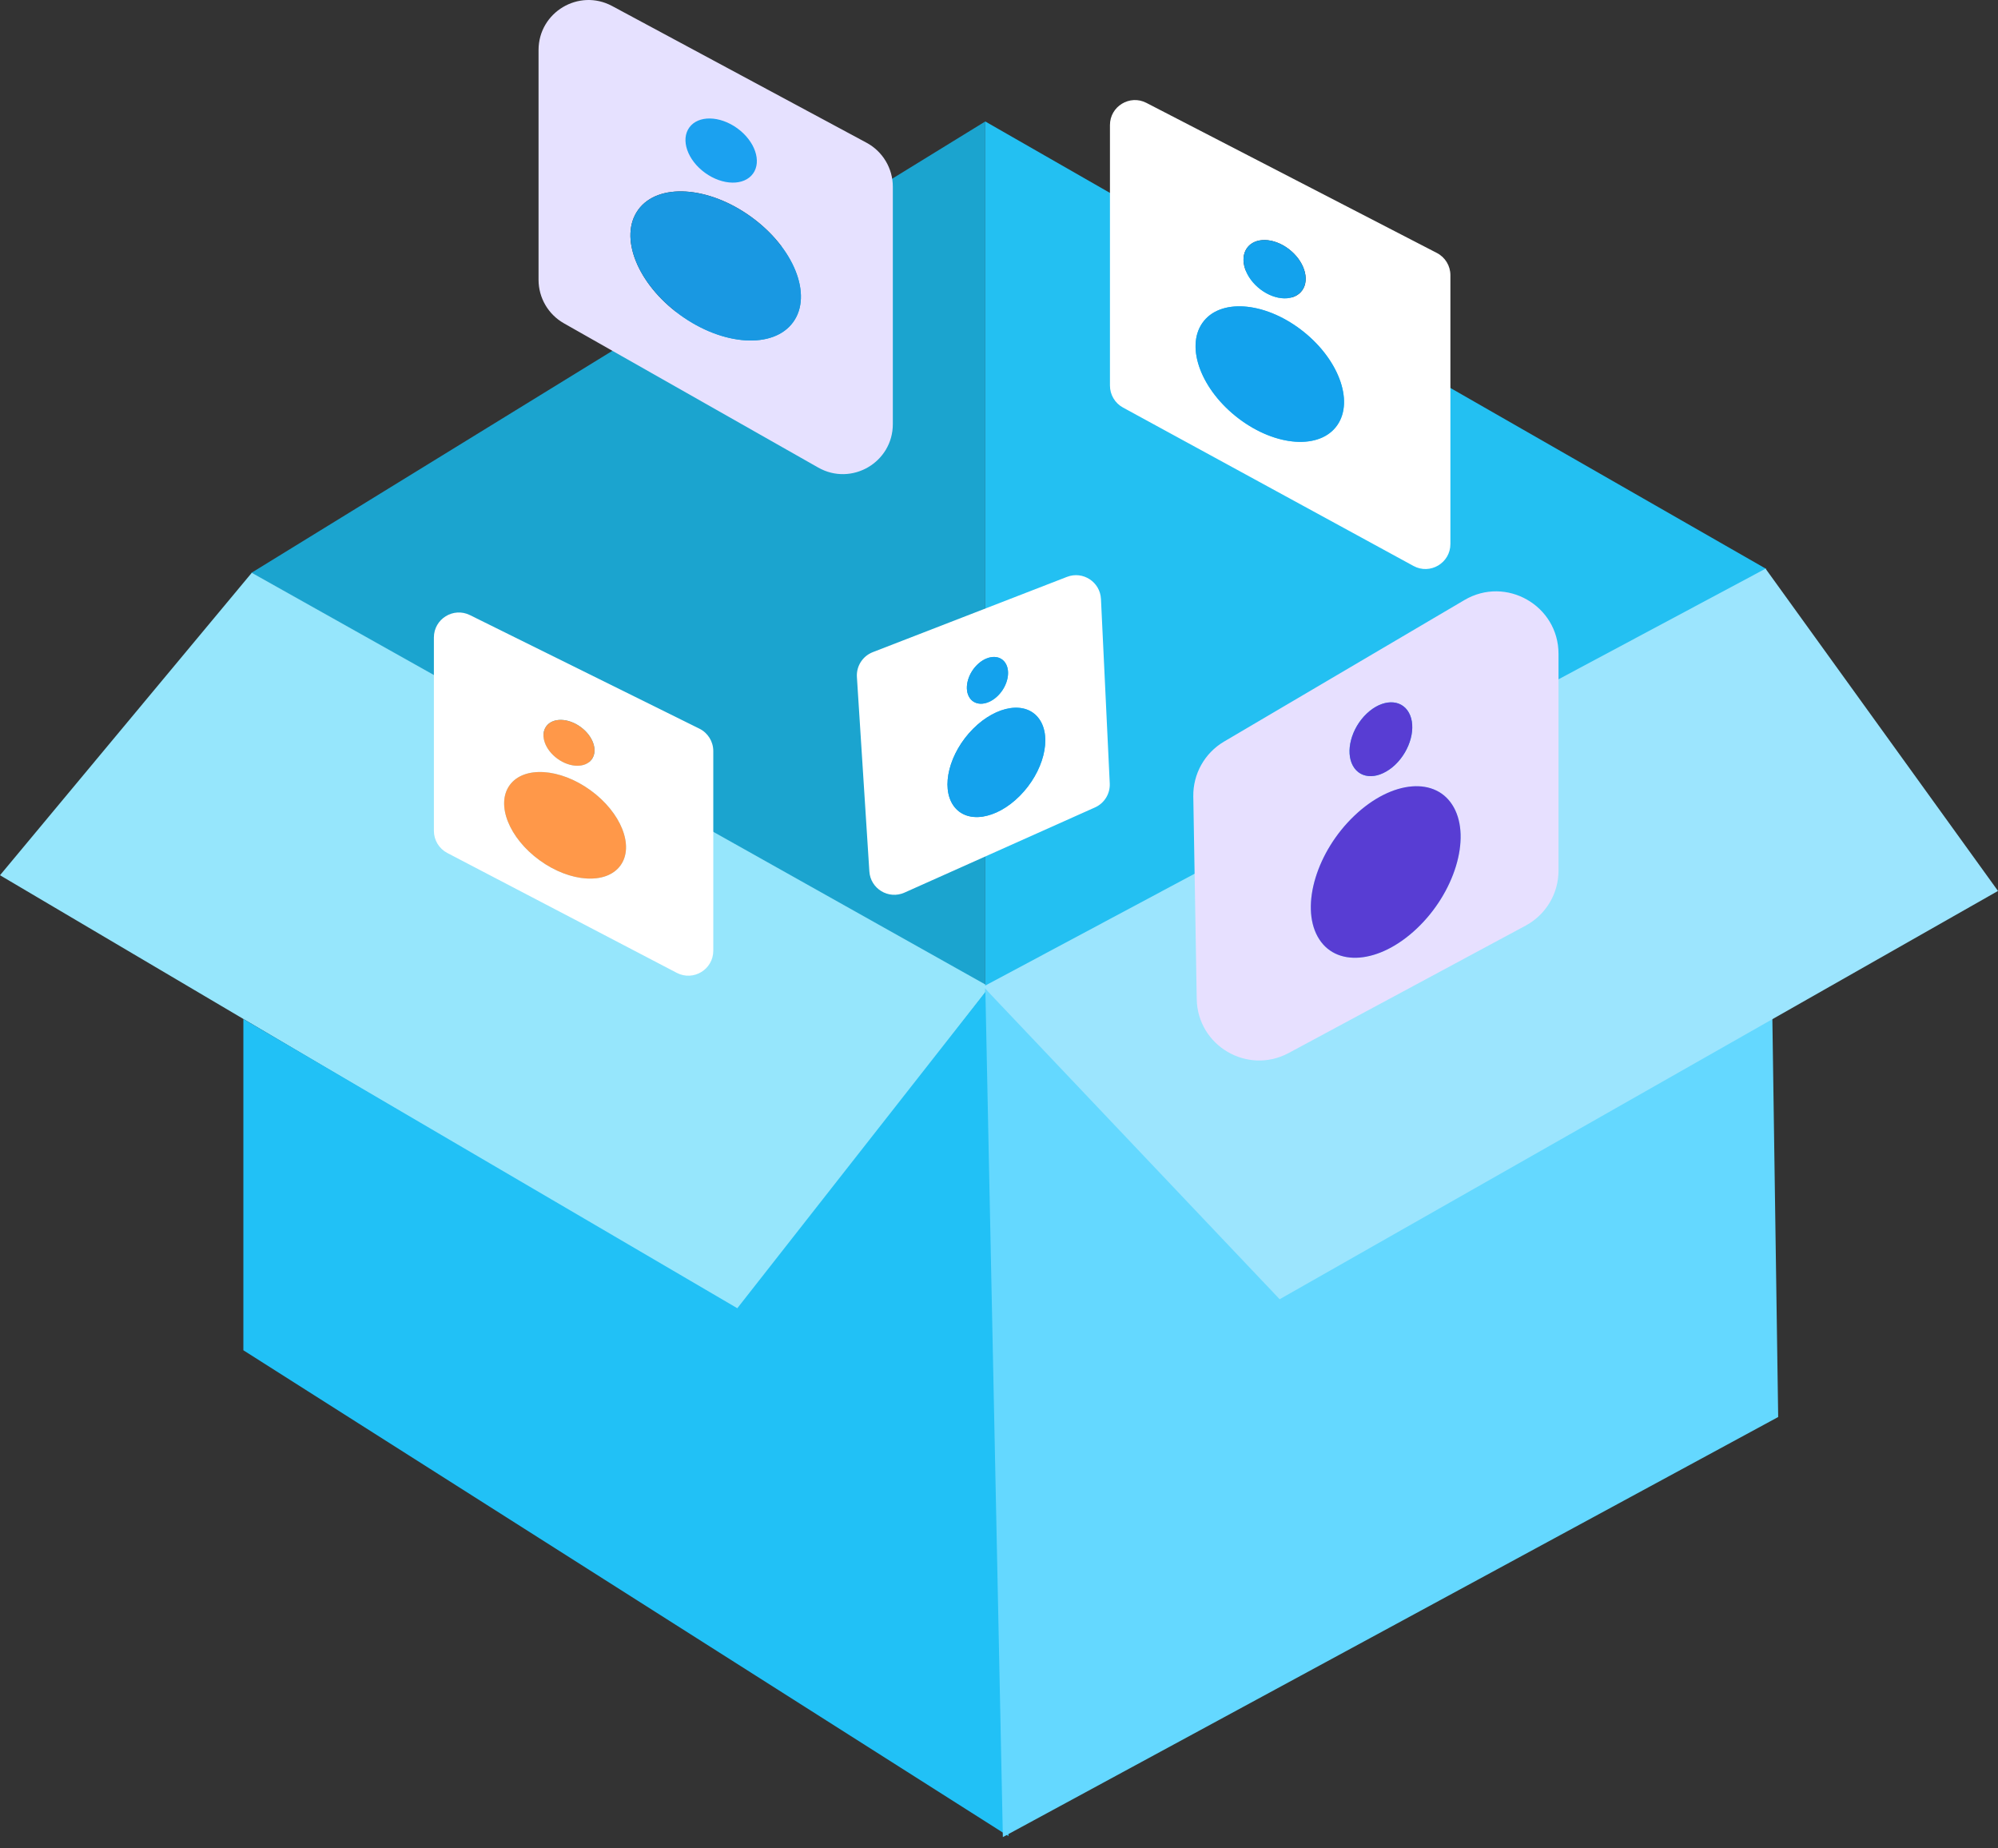
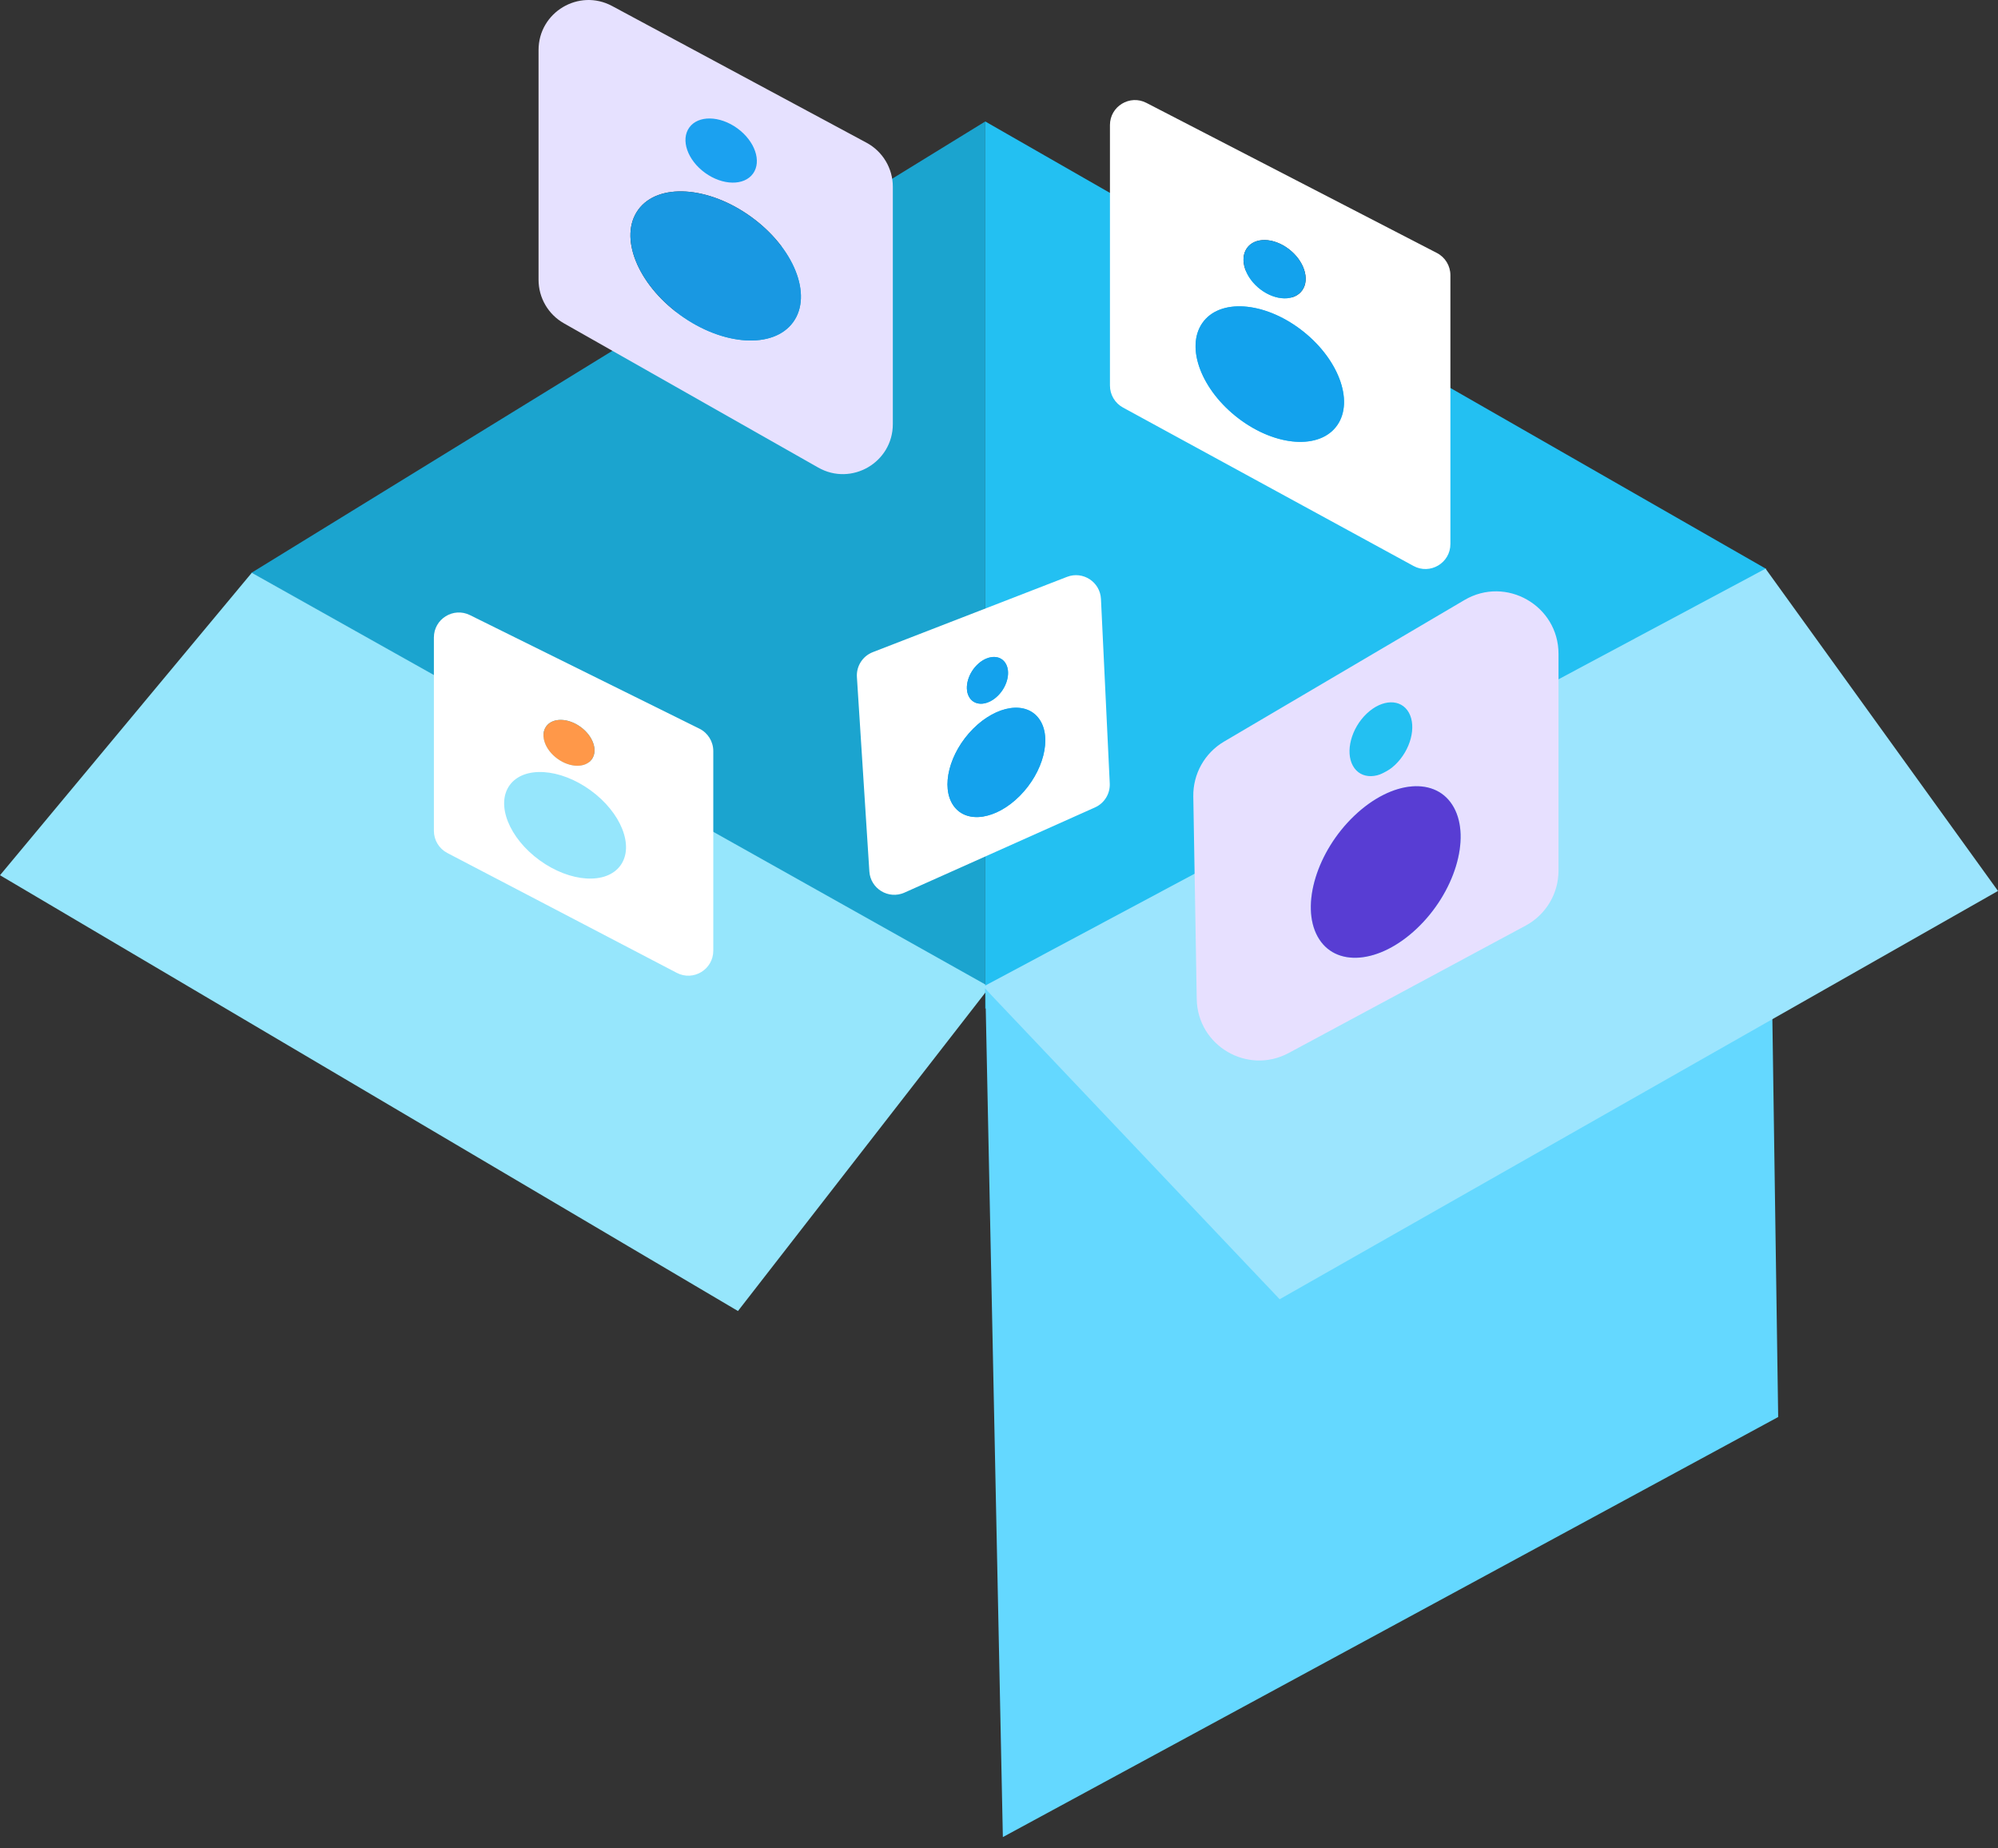
<svg xmlns="http://www.w3.org/2000/svg" width="160" height="148" viewBox="0 0 160 148" fill="none">
  <rect x="0" y="0" width="160" height="148" fill="#333333" stroke="none" />
  <path d="M78.9 9.725L20.118 45.876L78.9 78.881V9.725Z" fill="#1BA4CF" />
  <path d="M0 70.08L20.162 45.863L79.257 79.025L59.096 104.972L0 70.08Z" fill="#96E6FC" />
  <path d="M141.454 45.561L78.9 9.726V80.768L141.454 45.561Z" fill="#23C0F2" />
-   <path d="M19.489 108.115V81.592L59.044 104.749L78.944 79.381L80.764 147.022L19.489 108.115Z" fill="#21C1F6" />
  <path d="M80.309 147.094L78.906 79.161L79.953 80.145L90.885 91.653L102.368 103.855L141.929 81.443L142.397 113.459L80.309 147.094Z" fill="#64D8FF" />
-   <path d="M102.475 104.029L78.741 78.999L141.386 45.532L160 71.337L102.475 104.029Z" fill="#9CE5FE" />
+   <path d="M102.475 104.029L78.741 78.999L141.386 45.532L160 71.337Z" fill="#9CE5FE" />
  <path fill-rule="evenodd" clip-rule="evenodd" d="M34.746 51.043C34.746 49.56 36.304 48.593 37.633 49.251L56.007 58.343C56.689 58.68 57.12 59.375 57.12 60.136V76.121C57.12 77.624 55.526 78.59 54.194 77.894L35.82 68.297C35.16 67.952 34.746 67.269 34.746 66.524V51.043ZM47.389 60.798C46.878 61.502 45.649 61.481 44.642 60.751C43.636 60.022 43.233 58.859 43.743 58.156C44.254 57.452 45.483 57.472 46.49 58.202C47.496 58.932 47.899 60.094 47.389 60.798ZM43.218 68.887C45.667 70.662 48.564 70.845 49.687 69.296C50.81 67.746 49.735 65.05 47.286 63.275C44.836 61.499 41.94 61.316 40.817 62.866C39.693 64.415 40.769 67.111 43.218 68.887Z" fill="white" />
  <path fill-rule="evenodd" clip-rule="evenodd" d="M88.885 10.014C88.885 8.516 90.472 7.549 91.803 8.237L115.066 20.255C115.731 20.598 116.148 21.284 116.148 22.032V43.559C116.148 45.078 114.523 46.042 113.191 45.315L89.927 32.63C89.285 32.28 88.885 31.606 88.885 30.874L88.885 10.014ZM104.29 23.236C103.668 24.131 102.17 24.105 100.943 23.177C99.717 22.248 99.227 20.77 99.848 19.875C100.47 18.979 101.969 19.006 103.195 19.934C104.422 20.862 104.912 22.34 104.29 23.236ZM99.208 33.526C102.193 35.784 105.722 36.017 107.091 34.046C108.46 32.075 107.15 28.646 104.165 26.387C101.18 24.128 97.651 23.895 96.282 25.866C94.913 27.838 96.223 31.267 99.208 33.526Z" fill="white" />
  <path fill-rule="evenodd" clip-rule="evenodd" d="M68.621 54.21C68.565 53.339 69.08 52.533 69.894 52.217L85.445 46.19C86.718 45.696 88.1 46.596 88.165 47.96L88.869 62.729C88.908 63.552 88.439 64.314 87.687 64.65L72.43 71.471C71.157 72.04 69.707 71.164 69.618 69.773L68.621 54.21ZM77.664 55.896C78.134 56.569 79.147 56.478 79.928 55.693C80.709 54.908 80.96 53.725 80.491 53.052C80.021 52.379 79.007 52.47 78.227 53.255C77.446 54.041 77.194 55.223 77.664 55.896ZM81.664 63.728C79.765 65.639 77.387 65.987 76.353 64.505C75.319 63.023 76.02 60.273 77.92 58.362C79.819 56.451 82.198 56.103 83.231 57.585C84.266 59.066 83.564 61.817 81.664 63.728Z" fill="white" />
  <path fill-rule="evenodd" clip-rule="evenodd" d="M49.02 0.482C46.355 -0.95 43.127 0.98 43.127 4.006L43.127 22.404C43.127 23.844 43.901 25.173 45.153 25.884L65.524 37.438C68.191 38.95 71.498 37.024 71.498 33.958V14.951C71.498 13.479 70.688 12.125 69.391 11.428L49.02 0.482ZM54.467 25.22C57.894 27.704 61.945 27.96 63.517 25.792C65.088 23.624 63.584 19.853 60.157 17.369C56.73 14.885 52.679 14.629 51.107 16.797C49.536 18.965 51.04 22.736 54.467 25.22Z" fill="#E6E1FF" />
  <path fill-rule="evenodd" clip-rule="evenodd" d="M95.559 63.772C95.529 61.971 96.469 60.292 98.022 59.378L117.269 48.047C120.602 46.084 124.806 48.487 124.806 52.355V69.71C124.806 71.551 123.794 73.243 122.173 74.114L103.201 84.312C99.903 86.085 95.898 83.737 95.834 79.993L95.559 63.772ZM108.341 61.317C108.969 62.45 110.481 62.417 111.719 61.242C112.956 60.068 113.451 58.197 112.824 57.063C112.196 55.93 110.684 55.964 109.446 57.138C108.208 58.313 107.713 60.184 108.341 61.317ZM113.47 74.339C110.457 77.197 106.896 77.492 105.514 74.997C104.133 72.503 105.455 68.163 108.468 65.305C111.48 62.447 115.042 62.152 116.423 64.646C117.804 67.141 116.482 71.48 113.47 74.339Z" fill="#E7E0FF" />
  <ellipse cx="2.005" cy="1.486" rx="2.005" ry="1.486" transform="matrix(-0.705 0.709 0.572 0.82 79.64 51.833)" fill="#14A2ED" />
  <ellipse cx="4.879" cy="3.272" rx="4.879" ry="3.272" transform="matrix(-0.705 0.709 0.572 0.82 81.359 54.901)" fill="#14A2ED" />
  <ellipse cx="45.566" cy="59.477" rx="2.251" ry="1.574" transform="rotate(35.937 45.566 59.477)" fill="#FF9849" />
  <ellipse cx="2.785" cy="1.974" rx="2.785" ry="1.974" transform="matrix(0.797 0.603 -0.57 0.821 100.974 18.253)" fill="#13A2ED" />
-   <ellipse cx="45.252" cy="66.081" rx="5.478" ry="3.465" transform="rotate(35.937 45.252 66.081)" fill="#FF9849" />
  <ellipse cx="6.777" cy="4.345" rx="6.777" ry="4.345" transform="matrix(0.797 0.603 -0.57 0.821 98.76 22.297)" fill="#13A2ED" />
-   <ellipse cx="3.09" cy="2.346" rx="3.09" ry="2.346" transform="matrix(-0.725 0.688 0.484 0.875 111.688 55.011)" fill="#583DD3" />
  <ellipse cx="7.519" cy="5.163" rx="7.519" ry="5.163" transform="matrix(-0.725 0.688 0.484 0.875 113.922 60.129)" fill="#583DD3" />
  <ellipse cx="57.751" cy="12.055" rx="3.149" ry="2.202" transform="rotate(35.937 57.751 12.055)" fill="#1BA1F0" />
  <ellipse cx="57.312" cy="21.294" rx="7.663" ry="4.848" transform="rotate(35.937 57.312 21.294)" fill="#1998E2" />
</svg>